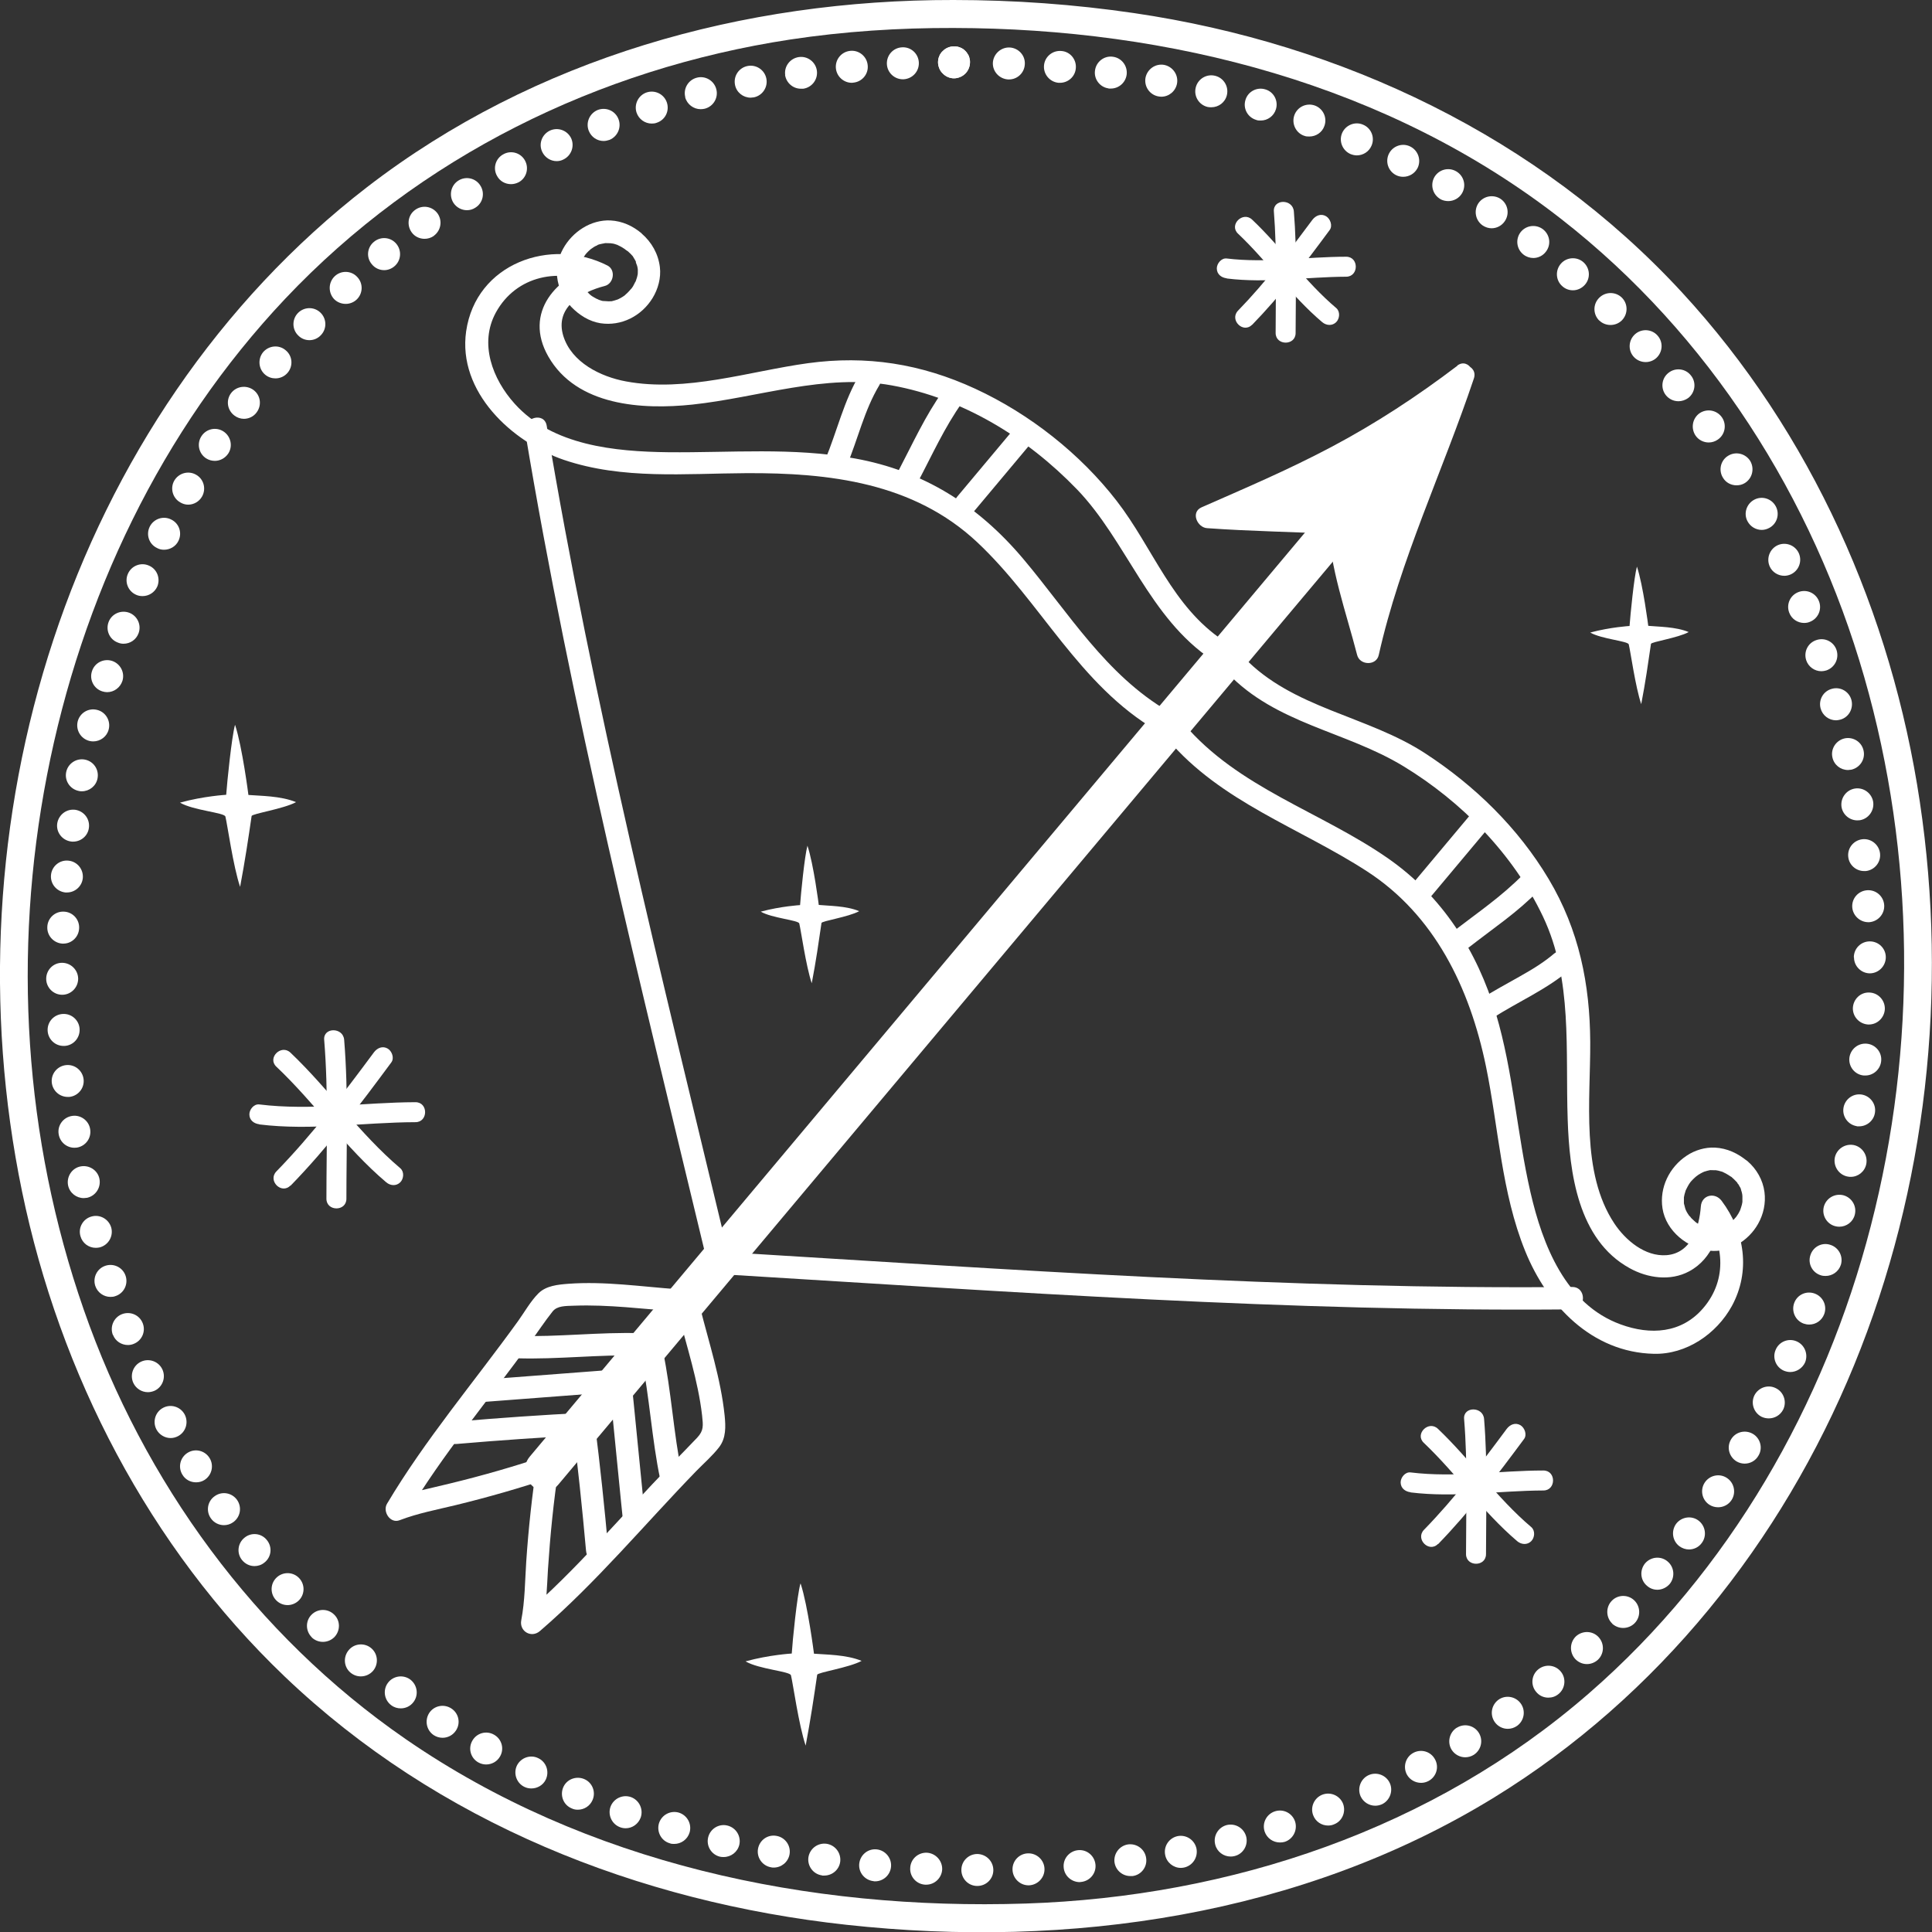
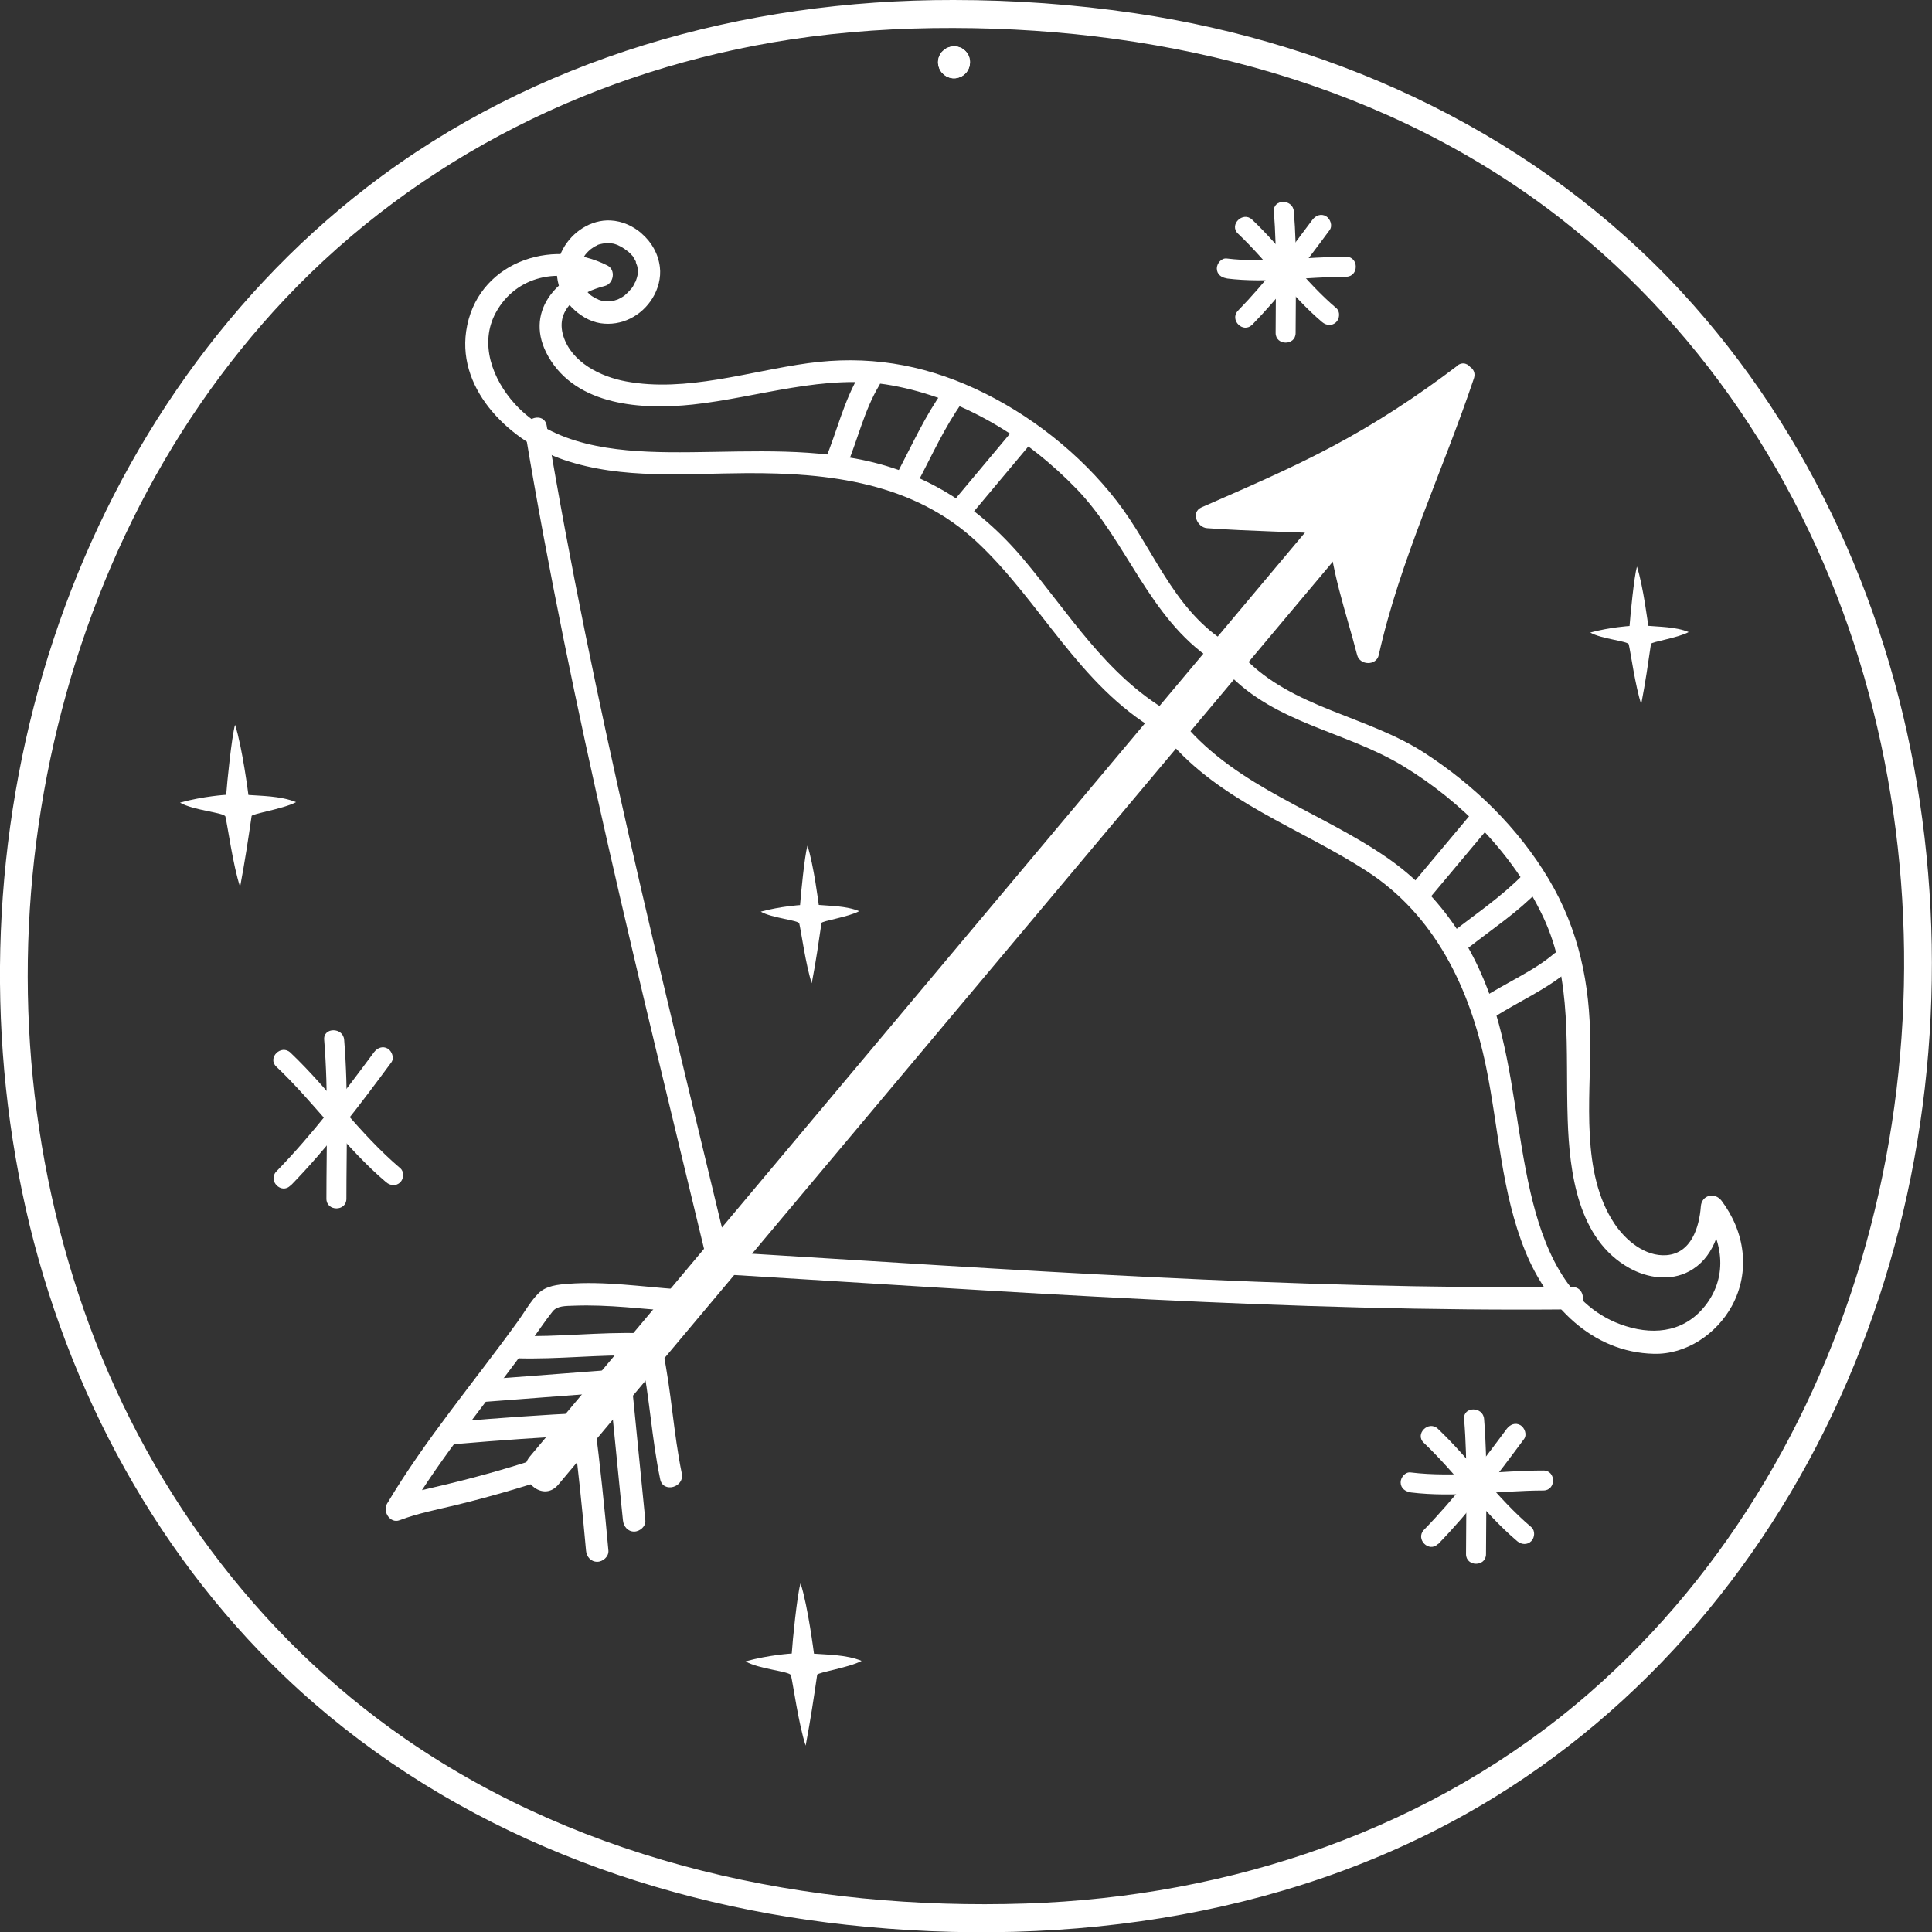
<svg xmlns="http://www.w3.org/2000/svg" id="OBJECTS" viewBox="0 0 120.86 120.87">
  <rect x="0" y="0" width="120.86" height="120.87" fill="#333333" stroke="none" />
  <defs>
    <style>      .cls-1 {        fill: #fff;        stroke-width: 0px;      }    </style>
  </defs>
  <g>
    <path class="cls-1" d="M59.64,0c-13.14-.02-26.18,3.62-36.67,11.7C13.69,18.86,7,28.92,3.34,40.02-.31,51.08-.98,63.13,1.38,74.54s7.95,22.24,16.43,30.34c9.56,9.13,22.12,14.11,35.15,15.53,13.93,1.52,28.46-.56,40.53-7.98,10.24-6.3,17.96-15.96,22.5-27.04s5.88-23.4,4.11-35.22c-1.76-11.78-6.78-23.1-14.89-31.89C96.25,8.57,83.95,2.73,70.95.82,67.2.27,63.43,0,59.64,0c-1.13,0-1.13,1.75,0,1.75,13.57.02,27.23,3.52,38.05,11.97,9.23,7.21,15.71,17.42,18.93,28.63,3.2,11.13,3.31,23.14.41,34.35-2.89,11.2-8.86,21.6-17.62,29.22-9.76,8.5-22.41,12.74-35.25,13.16-13.59.44-27.49-2.49-38.8-10.3-9.41-6.5-16.37-16.08-20.12-26.85S.79,59.59,2.94,48.5s7.14-21.59,14.9-29.81C26.22,9.82,37.42,4.3,49.45,2.47c3.37-.51,6.79-.73,10.2-.72,1.13,0,1.13-1.75,0-1.75h0Z" />
    <g>
      <path class="cls-1" d="M59.68,4.9c-.26,0-.52-.11-.7-.3-.1-.09-.17-.2-.22-.32-.05-.13-.08-.25-.08-.39,0-.06.01-.13.02-.19.01-.06.03-.13.06-.19.02-.06.05-.12.09-.17.04-.06.08-.11.13-.15.27-.28.72-.37,1.08-.22.13.05.24.12.33.22.04.04.09.09.12.15.04.05.07.11.1.17.02.06.04.13.05.19.02.06.02.13.02.19,0,.26-.1.52-.29.71-.09.09-.2.17-.33.22-.12.05-.25.08-.38.08Z" />
-       <path class="cls-1" d="M61.13,117.98c-.55,0-.99-.45-.99-1h0c0-.56.45-1,1-1h0c.55.01,1,.45,1,1.01h0c0,.55-.45.99-1,.99h0ZM63.34,116.97c-.02-.55.41-1.01.96-1.03h0c.55-.02,1.02.41,1.04.96h0c.02.55-.41,1.01-.96,1.04h-.04c-.53,0-.98-.43-1-.97ZM57.89,117.9c-.55-.02-.98-.49-.95-1.04h0c.02-.56.49-.98,1.04-.96h0c.55.03.98.5.96,1.05h0c-.03.53-.47.95-1,.95h-.05ZM66.54,116.82c-.05-.55.36-1.03.91-1.08h0c.55-.05,1.03.36,1.08.91h0c.05.55-.36,1.03-.91,1.08h0s-.06.01-.09.01h0c-.51-.01-.95-.4-.99-.92ZM54.66,117.68c-.55-.05-.96-.53-.91-1.08h0c.05-.55.53-.96,1.08-.91h0c.55.05.96.54.91,1.09h0c-.05.52-.48.91-1,.91h0s-.05,0-.08,0ZM69.72,116.51c-.07-.55.31-1.05.85-1.13h0c.55-.07,1.06.31,1.13.86h0c.08.54-.3,1.05-.85,1.12h0c-.05,0-.09,0-.14,0h0c-.49,0-.92-.36-.99-.86ZM51.43,117.32c-.55-.07-.93-.58-.86-1.12h0c.08-.55.58-.93,1.13-.86h0c.55.08.93.58.86,1.13h0c-.07.5-.5.86-1,.86h0s-.08,0-.13,0ZM72.89,116.04c-.11-.54.24-1.07.79-1.18h0c.54-.1,1.06.25,1.17.79h0c.1.55-.25,1.07-.79,1.18h0c-.06.01-.13.02-.19.02h0c-.47,0-.89-.34-.98-.81ZM48.22,116.81c-.54-.1-.9-.62-.8-1.16h0c.1-.55.62-.91,1.17-.8h0c.54.1.9.62.8,1.16h0c-.09.48-.51.82-.99.82h0c-.05,0-.12,0-.18-.02ZM45.04,116.15c-.54-.13-.87-.67-.74-1.21h0c.13-.54.67-.87,1.2-.74h0c.54.13.87.66.75,1.2h0c-.11.46-.52.77-.98.77h0c-.07,0-.15,0-.23-.02ZM76.02,115.39c-.14-.54.19-1.08.72-1.22h0c.54-.13,1.08.19,1.22.73h0c.13.53-.19,1.08-.73,1.21h0c-.08.02-.16.03-.24.03h0c-.45,0-.86-.3-.97-.75ZM41.9,115.31c-.53-.15-.83-.71-.68-1.24h0c.16-.53.71-.83,1.24-.68h0c.53.16.83.71.68,1.24h0c-.13.44-.53.72-.96.72h0c-.09,0-.19,0-.28-.04ZM79.11,114.57c-.17-.53.12-1.09.65-1.26h0c.53-.17,1.09.12,1.26.65h0c.16.53-.13,1.09-.65,1.26h0c-.1.03-.2.04-.3.04h0c-.43,0-.82-.27-.96-.69ZM38.8,114.31c-.52-.19-.79-.76-.61-1.28h0c.19-.52.76-.79,1.28-.61h0c.52.19.79.76.61,1.28h0c-.15.41-.53.67-.94.67h0c-.11,0-.23-.02-.34-.06ZM82.15,113.56c-.2-.51.06-1.09.57-1.29h0c.52-.2,1.1.06,1.3.57h0c.19.52-.06,1.1-.58,1.29h0c-.11.05-.24.07-.36.07h0c-.4,0-.78-.24-.93-.64ZM35.77,113.13c-.52-.21-.75-.8-.54-1.31h0c.21-.51.8-.74,1.31-.53h0c.51.21.75.8.53,1.31h0c-.16.38-.53.61-.92.61h0c-.13,0-.26-.02-.38-.08ZM85.12,112.38c-.23-.51,0-1.1.49-1.33h0c.5-.23,1.1-.01,1.33.49h0c.23.5,0,1.1-.49,1.33h0c-.14.06-.28.09-.42.09h0c-.38,0-.74-.22-.91-.58ZM32.8,111.78c-.49-.24-.7-.84-.46-1.34h0c.25-.49.85-.7,1.34-.45h0c.5.24.7.84.46,1.34h0c-.17.35-.53.55-.9.55h0c-.15,0-.3-.03-.44-.1ZM88.01,111.01c-.26-.49-.08-1.1.41-1.36h0c.49-.26,1.09-.08,1.35.41h0c.27.49.08,1.09-.4,1.35h0c-.15.08-.31.12-.47.12h0c-.36,0-.71-.19-.89-.52ZM29.92,110.25c-.48-.27-.65-.88-.37-1.36h0c.27-.48.88-.65,1.36-.37h0c.48.27.65.88.37,1.36h0c-.18.32-.52.5-.87.5h0c-.16,0-.33-.04-.49-.13ZM90.81,109.46c-.29-.47-.14-1.09.32-1.38h.01c.46-.29,1.08-.15,1.37.32h0c.29.47.15,1.08-.32,1.38h0c-.16.1-.35.15-.53.15h0c-.33,0-.66-.17-.85-.47ZM27.14,108.55h0c-.46-.3-.59-.92-.29-1.39h0c.3-.46.92-.59,1.39-.28h0c.46.3.59.92.28,1.38h0c-.19.29-.51.45-.83.45h0c-.19,0-.38-.05-.55-.16ZM93.51,107.73c-.32-.45-.22-1.07.23-1.4h0c.45-.32,1.07-.21,1.39.23h0c.33.45.22,1.08-.22,1.4h0c-.18.13-.39.19-.59.19h0c-.31,0-.62-.15-.81-.42ZM24.47,106.67h0c-.44-.33-.53-.96-.2-1.4h0c.33-.44.96-.53,1.4-.2h0c.44.34.53.96.2,1.4h0c-.2.27-.5.4-.8.4h0c-.21,0-.42-.06-.6-.2ZM96.09,105.83c-.35-.42-.29-1.05.14-1.4h0c.43-.35,1.06-.29,1.41.14h0c.35.42.28,1.06-.14,1.4h0c-.19.16-.41.23-.64.23h0c-.29,0-.57-.12-.77-.37ZM21.92,104.63c-.42-.36-.46-.99-.1-1.41h0c.35-.42.99-.47,1.41-.11h0c.42.36.46.99.11,1.41h0c-.2.23-.48.35-.77.35h0c-.23,0-.46-.08-.65-.24ZM98.54,103.78c-.37-.41-.35-1.04.05-1.42h0c.41-.37,1.04-.35,1.41.05h0c.38.41.36,1.04-.04,1.42h0c-.2.18-.44.27-.69.27h0c-.27,0-.53-.11-.73-.32ZM19.51,102.43h0c-.4-.39-.41-1.02-.03-1.41h0c.39-.4,1.02-.41,1.42-.02h0c.4.38.4,1.01.02,1.41h0c-.2.2-.46.3-.72.3h0c-.25,0-.5-.09-.7-.28ZM100.86,101.57c-.4-.38-.42-1.02-.04-1.42h0c.37-.4,1.01-.42,1.41-.04h0c.4.38.42,1.02.04,1.42h0c-.2.21-.47.31-.73.31h0c-.25,0-.49-.09-.69-.27ZM17.25,100.08c-.37-.41-.34-1.04.07-1.41h0c.41-.37,1.04-.34,1.41.07h0c.37.41.34,1.04-.07,1.41h0c-.19.17-.43.26-.67.26h0c-.27,0-.54-.11-.74-.33ZM103.04,99.21c-.43-.35-.48-.98-.13-1.41h0c.36-.42.99-.48,1.41-.12h0c.42.35.48.98.13,1.41h0c-.2.23-.49.36-.77.36h0c-.23,0-.46-.08-.64-.24ZM15.14,97.59h0c-.35-.43-.27-1.06.16-1.4h0c.43-.35,1.06-.28,1.4.16h0c.35.43.28,1.06-.16,1.4h0c-.18.15-.4.22-.62.22h0c-.29,0-.58-.13-.78-.38ZM105.06,96.73c-.44-.33-.53-.95-.21-1.4h0c.33-.44.96-.54,1.4-.21h0c.44.33.54.96.21,1.4h0c-.19.27-.5.41-.8.41h0c-.21,0-.42-.07-.6-.2ZM13.19,94.98h0c-.32-.45-.21-1.08.25-1.39h0c.45-.32,1.07-.21,1.39.24h0c.32.46.21,1.08-.25,1.4h0c-.17.12-.37.18-.57.18h0c-.31,0-.63-.15-.82-.43ZM106.93,94.13c-.46-.3-.59-.92-.29-1.38h0c.3-.46.92-.6,1.38-.3h0c.47.3.6.93.3,1.39h0c-.19.29-.51.45-.84.45h0c-.19,0-.38-.05-.55-.16ZM11.41,92.25h0c-.29-.47-.14-1.08.33-1.37h0c.47-.29,1.08-.14,1.37.33h0c.29.47.14,1.09-.33,1.38h0c-.16.1-.34.14-.52.14h0c-.34,0-.67-.17-.85-.48ZM108.65,91.43c-.48-.28-.65-.89-.37-1.37h0c.27-.48.88-.64,1.36-.37h0c.48.27.65.89.37,1.36h0c-.18.33-.52.51-.87.51h0c-.16,0-.33-.04-.49-.13ZM9.79,89.43h0c-.26-.49-.08-1.1.41-1.36h0c.49-.26,1.09-.07,1.35.41h0c.26.49.08,1.1-.41,1.36h0c-.15.08-.31.12-.47.12h0c-.35,0-.7-.2-.88-.53ZM110.2,88.63c-.49-.25-.69-.85-.45-1.34h0c.25-.49.85-.7,1.34-.45h0c.5.24.7.85.46,1.34h0c-.18.35-.53.55-.9.55h0c-.15,0-.3-.03-.45-.1ZM8.34,86.51c-.23-.5-.01-1.1.49-1.33h0c.5-.23,1.1-.01,1.33.49h0c.23.5.01,1.1-.49,1.33h0c-.14.06-.28.09-.42.09h0c-.38,0-.74-.22-.91-.58ZM111.6,85.75c-.51-.22-.74-.81-.52-1.31h0c.21-.51.8-.75,1.31-.53h0c.51.22.74.81.53,1.32h0c-.17.37-.54.6-.93.6h0c-.13,0-.26-.03-.39-.08ZM7.07,83.51h-.01c-.2-.52.06-1.1.57-1.3h0c.52-.2,1.1.05,1.3.57h0c.2.51-.05,1.09-.57,1.29h0c-.12.05-.24.07-.36.07h0c-.4,0-.78-.24-.93-.63ZM112.83,82.8c-.52-.19-.78-.77-.59-1.29h0c.19-.52.76-.78,1.28-.59h0c.52.19.79.76.6,1.28h0c-.15.41-.53.66-.94.66h0c-.12,0-.23-.02-.35-.06ZM5.96,80.44c-.17-.52.11-1.09.64-1.26h0c.52-.17,1.09.11,1.26.64h0c.17.52-.11,1.09-.64,1.26h0c-.1.04-.2.05-.31.05h0c-.42,0-.81-.27-.95-.69ZM113.91,79.78c-.53-.16-.83-.72-.66-1.25h0c.16-.53.72-.83,1.24-.66h0c.53.16.83.72.67,1.25h0c-.14.43-.53.7-.96.7h0c-.1,0-.2-.01-.29-.04ZM5.03,77.32c-.15-.53.17-1.08.7-1.22h0c.53-.15,1.08.17,1.23.7h0c.14.53-.17,1.08-.71,1.23h0c-.08.02-.17.03-.26.03h0c-.44,0-.84-.29-.96-.74ZM114.82,76.71c-.54-.13-.86-.68-.73-1.21h0c.14-.54.68-.86,1.22-.73h0c.53.14.86.68.72,1.22h0c-.11.45-.52.75-.97.75h0c-.08,0-.16-.01-.24-.03ZM4.26,74.16c-.11-.54.23-1.08.77-1.19h0c.54-.11,1.08.23,1.19.77h0c.11.54-.23,1.07-.77,1.19h0c-.07,0-.14.02-.21.02h0c-.46,0-.88-.32-.98-.79ZM115.57,73.6c-.54-.11-.89-.64-.79-1.18h0c.11-.54.64-.89,1.18-.79h0c.54.11.89.64.79,1.18h0c-.09.48-.51.81-.97.81h0c-.07,0-.13,0-.2-.02ZM3.67,70.95c-.09-.54.28-1.05.83-1.14h0c.54-.09,1.06.29,1.14.83h0c.09.55-.28,1.06-.83,1.15h0s-.1.01-.15.01h0c-.49,0-.91-.35-.99-.85ZM116.16,70.45c-.54-.08-.92-.59-.84-1.13h0c.08-.55.59-.93,1.13-.85h0c.54.08.93.59.84,1.14h0c-.07.49-.5.85-.99.85h0s-.09,0-.14,0ZM3.24,67.73h0c-.06-.55.34-1.04.89-1.1h0c.55-.06,1.04.34,1.1.89h0c.06.55-.34,1.04-.89,1.1h-.1c-.51,0-.94-.38-1-.89ZM116.59,67.28c-.55-.05-.95-.54-.9-1.09h0c.06-.55.54-.95,1.09-.9h0c.55.05.96.54.9,1.09h0c-.05.51-.48.9-.99.9h-.1ZM2.98,64.48c-.03-.55.39-1.02.95-1.05h0c.55-.03,1.02.39,1.05.94h0c.03.56-.39,1.03-.94,1.06h-.06c-.53,0-.97-.41-1-.95ZM116.87,64.09c-.56-.03-.98-.5-.96-1.04h0c.03-.56.49-.99,1.04-.96h0c.55.02.98.49.96,1.04h0c-.03.54-.47.96-1,.96h-.04ZM2.89,61.23c0-.55.44-1,.99-1h0c.55,0,1,.44,1.01.99h0c0,.56-.45,1.01-1,1.01h0c-.55,0-1-.45-1-1ZM115.97,59.89c0-.55.44-1,1-1h0c.55,0,1,.44,1,.99h0c0,.55-.44,1-.99,1.01h0c-.55,0-1-.45-1-1ZM3.91,59.03c-.55-.03-.98-.5-.95-1.05h0c.02-.55.49-.98,1.04-.95h0c.55.02.98.49.95,1.04h0c-.02.54-.46.96-.99.96h-.05ZM115.87,56.74c-.03-.55.39-1.02.95-1.05h0c.55-.03,1.02.39,1.05.94h0c.03.55-.39,1.02-.94,1.06h-.05c-.53,0-.98-.42-1.01-.95ZM4.09,55.83c-.55-.06-.95-.54-.9-1.09h0c.05-.55.54-.96,1.09-.9h0c.55.05.95.54.9,1.09h0c-.05.52-.49.9-.99.9h-.1ZM115.62,53.6h0c-.06-.55.34-1.04.89-1.1h0c.54-.06,1.04.34,1.1.89h0c.06.55-.34,1.04-.89,1.1h-.11c-.5,0-.94-.38-.99-.89ZM4.43,52.64c-.55-.08-.93-.59-.85-1.13h0c.09-.55.59-.93,1.14-.85h0c.55.09.92.59.84,1.14h0c-.07.5-.5.85-.99.85h0c-.05,0-.09,0-.14-.01ZM115.2,50.48c-.08-.55.29-1.06.83-1.15h0c.55-.09,1.06.29,1.15.83h0c.08.55-.29,1.06-.83,1.15h0c-.06,0-.11.01-.16.01h0c-.48,0-.91-.35-.99-.84ZM4.93,49.48c-.55-.11-.9-.64-.79-1.18h0c.11-.54.64-.89,1.18-.78h0c.54.11.89.63.78,1.18h0c-.09.47-.51.8-.98.8h0c-.06,0-.13,0-.19-.02ZM114.63,47.38c-.12-.54.23-1.07.77-1.19h0c.54-.11,1.07.23,1.18.77h0c.12.54-.23,1.07-.77,1.19h0c-.07,0-.14.02-.2.02h0c-.47,0-.88-.32-.98-.79ZM5.59,46.35c-.54-.14-.86-.68-.73-1.22h0c.14-.54.68-.86,1.22-.72h0c.53.13.86.68.72,1.22h0c-.11.45-.52.75-.97.75h0c-.08,0-.16-.01-.24-.03ZM113.89,44.31c-.14-.53.17-1.08.71-1.22h0c.53-.15,1.08.17,1.22.7h0c.14.54-.17,1.09-.7,1.23h0c-.09.02-.18.04-.26.04h0c-.45,0-.85-.3-.97-.75ZM6.4,43.25c-.52-.16-.82-.72-.65-1.25h0c.16-.53.72-.82,1.25-.66h0c.53.17.82.73.66,1.25h0c-.14.43-.53.71-.96.71h0c-.1,0-.2-.02-.3-.05ZM112.99,41.3c-.17-.53.11-1.09.64-1.26h0c.53-.18,1.09.11,1.26.63h0c.17.53-.11,1.09-.64,1.27h0c-.1.03-.21.05-.31.05h0c-.42,0-.81-.27-.95-.69ZM7.38,40.2c-.52-.19-.78-.76-.59-1.28h0c.19-.52.77-.78,1.29-.59h0c.51.19.78.76.59,1.28h0c-.15.41-.53.66-.94.66h0c-.12,0-.23-.02-.35-.07ZM111.93,38.33c-.2-.51.05-1.09.57-1.29h0c.51-.2,1.09.05,1.29.57h0c.2.51-.05,1.09-.57,1.29h0c-.11.05-.24.07-.36.07h0c-.4,0-.78-.24-.93-.64ZM8.52,37.21c-.51-.22-.74-.81-.52-1.31h0c.22-.51.81-.74,1.31-.52h0c.51.21.74.8.53,1.31h0c-.17.38-.54.6-.92.6h0c-.14,0-.27-.02-.4-.08ZM110.71,35.44h0c-.23-.51,0-1.1.49-1.33h0c.5-.23,1.1-.01,1.33.5h0c.22.5,0,1.09-.5,1.32h0c-.13.06-.28.09-.41.09h0c-.38,0-.75-.22-.91-.58ZM9.82,34.28c-.5-.24-.7-.84-.45-1.34h0c.25-.49.85-.69,1.34-.44h0c.5.24.7.84.45,1.34h0c-.17.35-.53.55-.9.55h0c-.15,0-.3-.03-.44-.11ZM109.32,32.61c-.26-.48-.07-1.09.42-1.35h0c.49-.26,1.09-.07,1.35.42h0c.26.49.07,1.1-.42,1.35h0c-.15.08-.31.12-.46.12h0c-.36,0-.71-.2-.89-.54ZM11.28,31.43c-.48-.27-.65-.88-.38-1.36h0c.28-.48.89-.65,1.37-.37h0c.48.27.64.88.37,1.36h0c-.18.32-.52.51-.87.51h0c-.17,0-.34-.05-.49-.14ZM107.78,29.88c-.29-.47-.14-1.09.33-1.37h0c.47-.29,1.09-.14,1.38.33h0c.28.48.13,1.09-.34,1.38h0c-.16.1-.34.14-.52.14h0c-.34,0-.67-.17-.85-.48ZM12.89,28.67c-.46-.3-.59-.92-.29-1.38h0c.3-.47.92-.6,1.38-.3h0c.46.3.6.92.3,1.38h0c-.2.3-.52.46-.84.46h0c-.19,0-.38-.05-.55-.16ZM106.07,27.25c-.31-.46-.2-1.08.25-1.4h0c.46-.31,1.08-.2,1.4.26h0c.31.45.2,1.08-.26,1.39h0c-.17.12-.37.18-.57.18h0c-.31,0-.63-.15-.82-.43ZM14.67,26c-.45-.33-.55-.95-.22-1.4h0c.33-.44.95-.53,1.4-.21h0c.45.33.54.95.21,1.4h0c-.19.27-.5.41-.8.41h0c-.21,0-.42-.07-.59-.2ZM104.21,24.72c-.34-.43-.27-1.06.17-1.4h0c.43-.34,1.06-.27,1.4.17h0c.35.43.27,1.06-.16,1.4h0c-.19.14-.41.21-.62.21h0c-.3,0-.59-.13-.79-.38ZM16.59,23.44c-.42-.35-.48-.98-.13-1.41h0c.36-.42.99-.48,1.41-.12h0c.43.35.48.98.13,1.4h0c-.2.24-.48.36-.77.36h0c-.22,0-.45-.07-.64-.23ZM102.2,22.32c-.37-.41-.33-1.04.08-1.41h0c.41-.37,1.05-.33,1.41.08h0c.37.41.33,1.04-.08,1.41h0c-.19.17-.43.25-.66.25h0c-.28,0-.55-.11-.75-.33ZM18.67,21c-.4-.37-.42-1.01-.04-1.41h0c.38-.4,1.01-.42,1.41-.04h0c.4.38.42,1.01.04,1.41h0c-.19.21-.46.32-.72.32h0c-.25,0-.5-.09-.69-.28ZM100.04,20.05h0c-.39-.39-.4-1.02,0-1.42h0c.39-.39,1.02-.4,1.42-.01h0c.39.39.39,1.02,0,1.42h0c-.19.19-.45.29-.71.29h0c-.25,0-.51-.09-.7-.28ZM20.89,18.7c-.37-.41-.35-1.04.05-1.42h0c.4-.38,1.04-.36,1.41.05h0c.38.4.36,1.03-.04,1.41h0c-.19.18-.44.27-.68.27h0c-.27,0-.54-.1-.74-.31ZM97.74,17.91c-.42-.36-.46-.99-.1-1.41h0c.36-.42,1-.46,1.41-.1h0c.42.37.46,1,.1,1.41h0c-.2.23-.48.35-.75.35h0c-.24,0-.47-.08-.66-.25ZM23.26,16.53c-.36-.42-.3-1.05.13-1.4h0c.43-.36,1.06-.3,1.41.13h0c.35.43.29,1.06-.14,1.41h0c-.18.15-.41.23-.63.23h0c-.29,0-.58-.13-.77-.37ZM95.31,15.93c-.44-.34-.52-.96-.19-1.4h0c.34-.44.96-.52,1.4-.19h0c.44.34.53.96.19,1.4h0c-.19.26-.49.4-.79.4h0c-.21,0-.43-.07-.61-.21ZM25.75,14.53c-.32-.45-.23-1.08.22-1.4h0c.45-.33,1.07-.23,1.4.22h0c.32.45.22,1.07-.23,1.4h.01c-.18.13-.39.19-.59.19h0c-.31,0-.62-.14-.81-.41ZM92.76,14.11c-.46-.31-.58-.93-.28-1.39h0c.31-.46.93-.58,1.39-.28h0c.46.31.58.93.27,1.39h0c-.19.29-.51.45-.83.45h0c-.19,0-.38-.06-.55-.17ZM28.36,12.68c-.29-.47-.15-1.09.31-1.38h0c.47-.3,1.09-.16,1.38.31h0c.3.47.16,1.09-.31,1.38h0c-.16.11-.35.16-.53.16h0c-.33,0-.66-.17-.85-.47ZM90.09,12.45h.01c-.48-.28-.64-.89-.37-1.37h0c.28-.48.89-.64,1.37-.36h0c.48.28.64.89.36,1.37h0c-.18.31-.52.49-.86.49h0c-.17,0-.35-.04-.51-.13ZM31.09,11c-.27-.48-.09-1.09.4-1.35h0c.48-.27,1.09-.09,1.35.39h0c.27.49.09,1.1-.39,1.36h0c-.16.08-.32.12-.48.12h0c-.36,0-.7-.18-.88-.52ZM87.34,10.96c-.5-.25-.7-.85-.45-1.35h0c.25-.49.85-.69,1.34-.44h0c.49.25.69.85.45,1.34h0c-.18.35-.53.55-.9.55h0c-.15,0-.3-.03-.44-.1ZM33.92,9.5c-.24-.5-.02-1.09.48-1.33h0c.5-.23,1.09-.02,1.33.48h0c.23.51,0,1.1-.49,1.33h0c-.13.07-.28.1-.42.1h0c-.37,0-.73-.22-.9-.58ZM84.49,9.64c-.51-.22-.75-.81-.53-1.32h0c.22-.5.81-.74,1.31-.52h0c.51.21.75.8.53,1.31h0c-.16.38-.53.61-.92.61h0c-.13,0-.26-.03-.39-.08ZM36.83,8.18c-.2-.51.05-1.09.56-1.3h0c.52-.2,1.1.05,1.3.57h0c.2.51-.05,1.09-.56,1.3h0c-.12.04-.25.07-.37.07h0c-.4,0-.77-.24-.93-.64ZM81.57,8.49h0c-.52-.19-.78-.77-.6-1.28h0c.19-.53.76-.79,1.28-.61h0c.52.19.79.76.6,1.28h0c-.14.41-.53.66-.94.66h0c-.11,0-.22,0-.33-.05ZM39.82,7.04c-.17-.52.12-1.09.64-1.26h0c.53-.17,1.09.12,1.26.64h0c.17.53-.11,1.09-.64,1.26h0c-.1.04-.21.05-.31.05h0c-.42,0-.81-.27-.95-.69ZM78.58,7.5c-.53-.16-.83-.71-.67-1.24h0c.15-.53.71-.83,1.24-.67h0c.53.15.83.71.67,1.24h0c-.13.43-.52.71-.95.71h0c-.1,0-.2,0-.29-.04ZM42.87,6.08c-.14-.53.18-1.08.72-1.22h0c.53-.14,1.08.18,1.22.72h0c.14.53-.18,1.08-.72,1.22h0c-.09.02-.17.03-.26.03h0c-.44,0-.85-.3-.97-.75ZM75.54,6.69c-.54-.13-.87-.67-.74-1.21h0c.13-.54.67-.87,1.21-.74h0c.54.13.87.67.74,1.21h0c-.11.46-.52.76-.97.76h0c-.08,0-.16,0-.24-.02ZM45.98,5.31c-.11-.55.24-1.07.78-1.18h0c.54-.11,1.07.24,1.18.78h0c.11.54-.24,1.07-.78,1.18h0c-.07,0-.14.02-.2.02h0c-.47,0-.89-.33-.98-.8ZM72.46,6.03c-.54-.1-.9-.62-.8-1.17h0c.11-.54.63-.9,1.17-.8h0c.54.11.9.63.8,1.17h0c-.09.48-.51.82-.98.82h0c-.06,0-.13-.01-.19-.02ZM49.12,4.7c-.08-.54.3-1.05.85-1.13h0c.54-.08,1.05.3,1.13.84h0c.08.55-.3,1.06-.85,1.14h0s-.1,0-.15,0h0c-.49,0-.91-.36-.99-.86ZM69.35,5.53c-.54-.07-.93-.58-.85-1.12h0c.07-.55.58-.94,1.12-.86h0c.55.07.93.58.86,1.12h0c-.07.51-.5.87-.99.87h0s-.09,0-.14,0ZM66.22,5.18c-.55-.05-.96-.54-.91-1.09h0c.05-.55.54-.95,1.09-.9h0c.55.04.95.53.9,1.08h0c-.04.52-.48.91-.99.91h-.09ZM52.29,4.27c-.05-.55.35-1.04.91-1.09h0c.54-.05,1.03.35,1.08.9h0c.06.55-.35,1.04-.9,1.09h0s-.06.01-.09.01h0c-.51,0-.95-.39-1-.91ZM63.07,4.97c-.55-.03-.98-.49-.96-1.04h0c.03-.55.5-.98,1.05-.96h0c.55.03.98.49.95,1.04h0c-.02.54-.46.96-.99.96h-.05ZM55.48,4c-.02-.55.4-1.02.96-1.04h0c.55-.03,1.02.4,1.04.96h0c.02.55-.4,1.01-.96,1.04h-.04c-.53,0-.98-.42-1-.96Z" />
      <path class="cls-1" d="M59.68,4.9c-.26,0-.52-.11-.7-.3-.1-.09-.17-.2-.22-.32-.05-.13-.08-.25-.08-.39,0-.06.01-.13.02-.19.01-.06.03-.13.06-.19.02-.06.05-.12.09-.17.04-.06.08-.11.13-.15.27-.28.72-.37,1.08-.22.13.05.24.12.33.22.04.04.09.09.12.15.04.05.07.11.1.17.02.06.04.13.05.19.02.06.02.13.02.19,0,.26-.1.52-.29.71-.09.09-.2.17-.33.22-.12.05-.25.08-.38.08Z" />
    </g>
  </g>
  <g>
    <g>
      <path class="cls-1" d="M32.85,27c2.89,17.37,7.19,34.46,11.3,51.57.21.88,1.56.5,1.35-.37-4.1-17.11-8.41-34.2-11.3-51.57-.15-.89-1.5-.51-1.35.37h0Z" />
      <path class="cls-1" d="M98.35,80.51c-17.6.17-35.19-1.1-52.74-2.17-.9-.05-.9,1.35,0,1.4,17.56,1.07,35.14,2.34,52.74,2.17.9,0,.9-1.41,0-1.4h0Z" />
    </g>
    <g>
      <g>
        <path class="cls-1" d="M76.54,40.08c-3.22-2.14-4.4-5.79-6.68-8.74s-5.45-5.45-8.85-7.02-6.8-2.1-10.46-1.6-7.63,1.84-11.39,1.14c-1.58-.29-3.4-1.18-3.92-2.84-.55-1.78,1.11-2.75,2.59-3.13.56-.14.71-1,.17-1.28-3.55-1.8-8.23-.13-8.84,4.12-.54,3.78,2.86,6.93,6.12,8.04,3.66,1.24,7.59.85,11.38.83,5.22-.03,10.49.59,14.47,4.32s6.37,8.94,11.24,11.79c.78.46,1.48-.75.71-1.21-3.9-2.28-6.23-6.17-9.07-9.54s-6.27-5.51-10.53-6.28c-3.88-.71-7.78-.35-11.68-.39-3.32-.04-7.24-.41-9.6-3.03-1.39-1.54-2.24-3.77-1.18-5.71,1.27-2.32,4.02-2.86,6.28-1.72l.17-1.28c-2.67.69-4.74,3-3.17,5.75,1.77,3.1,5.87,3.34,9.01,3.01,4.13-.44,8.31-1.96,12.48-1.2,4.45.81,8.45,3.26,11.57,6.49s4.51,8.05,8.48,10.69c.75.5,1.45-.71.71-1.21h0Z" />
        <path class="cls-1" d="M76.79,42.1c3.04,3.19,7.38,3.63,11,5.83s6.88,5.49,8.74,9.42,1.39,8.34,1.54,12.69c.11,3.31.64,7.51,3.87,9.29,1.13.63,2.56.83,3.73.2,1.49-.8,1.98-2.48,2.11-4.06l-1.3.35c1.37,1.83,1.63,4.19.07,6.01-1.36,1.59-3.31,1.7-5.17,1.02-3.45-1.26-4.88-4.97-5.64-8.27-.85-3.7-1.07-7.51-2.16-11.17-1.17-3.91-3.35-7.34-6.73-9.7-4.23-2.95-9.39-4.41-12.81-8.45-.58-.69-1.57.31-.99.99,3.33,3.93,8.26,5.53,12.47,8.26s6.42,7.26,7.44,12.21c.79,3.84.96,7.87,2.45,11.54,1.37,3.39,4.16,6.34,8.05,6.43,2.03.05,3.92-1.24,4.88-2.99,1.18-2.17.81-4.65-.64-6.58-.42-.56-1.25-.37-1.3.35-.1,1.31-.6,2.93-2.15,3.05-1.34.1-2.56-.93-3.26-1.98-2.11-3.17-1.49-7.76-1.51-11.36s-.69-6.99-2.6-10.19-4.62-5.84-7.72-7.86c-3.63-2.37-8.29-2.8-11.36-6.02-.62-.65-1.61.34-.99.99h0Z" />
      </g>
      <g>
        <path class="cls-1" d="M53.79,23.4c-1,1.66-1.43,3.59-2.17,5.37-.15.35.16.77.49.86.4.11.71-.14.86-.49.7-1.68,1.1-3.48,2.03-5.03.46-.77-.75-1.48-1.21-.71h0Z" />
        <path class="cls-1" d="M63.39,26.88c-1.17,1.4-2.34,2.79-3.51,4.19-.24.28-.3.72,0,.99.26.24.74.3.99,0,1.17-1.4,2.34-2.79,3.51-4.19.24-.28.3-.72,0-.99-.26-.24-.74-.3-.99,0h0Z" />
        <path class="cls-1" d="M58.99,24.46c-1.11,1.55-1.9,3.3-2.78,4.98-.18.33-.08.76.25.96.32.18.78.08.96-.25.89-1.68,1.67-3.43,2.78-4.98.22-.31.05-.78-.25-.96-.35-.21-.74-.06-.96.25h0Z" />
        <path class="cls-1" d="M97.25,59.63c-.33.28-.6.48-.99.74s-.8.49-1.2.72c-.81.46-1.64.9-2.42,1.4-.32.2-.45.62-.25.96.18.32.64.46.96.25,1.62-1.04,3.43-1.81,4.9-3.08.29-.25.25-.74,0-.99-.28-.28-.7-.25-.99,0h0Z" />
        <path class="cls-1" d="M92.03,50.91c-1.17,1.4-2.34,2.79-3.51,4.19-.24.28-.3.72,0,.99.26.24.74.3.99,0,1.17-1.4,2.34-2.79,3.51-4.19.23-.28.3-.72,0-.99-.26-.24-.74-.3-.99,0h0Z" />
        <path class="cls-1" d="M95.3,54.69c-1.36,1.39-2.89,2.42-4.42,3.6-.29.23-.25.76,0,.99.31.28.68.24.99,0,.69-.54,1.54-1.16,2.29-1.74s1.47-1.19,2.13-1.87c.26-.26.28-.73,0-.99s-.72-.28-.99,0h0Z" />
      </g>
      <g>
        <path class="cls-1" d="M40.14,14.6c-.56-.47-1.21-.77-1.95-.81-.6-.03-1.22.15-1.73.47-1.02.63-1.74,1.83-1.61,3.05.08.72.39,1.37.89,1.89s1.13.91,1.82,1.02c1.31.2,2.57-.45,3.26-1.57.35-.57.54-1.27.46-1.94-.1-.83-.51-1.56-1.15-2.11-.28-.24-.72-.29-.99,0-.24.26-.3.74,0,.99.11.1.22.2.32.3.03.03.05.06.08.09.05.06.04,0-.02-.03.04.02.09.13.12.17.04.06.07.11.1.17.01.03.03.05.04.08.03.07-.01.05-.02-.05,0,.11.09.25.11.36.01.05.02.11.03.16-.06-.21,0-.03,0,.03,0,.12,0,.24-.01.36,0,.09.03-.16,0-.07,0,.03-.01.06-.02.1-.01.05-.02.1-.04.15s-.03.1-.05.15c0,.02-.02.05-.03.07-.03.08-.08.1.01-.02-.06.09-.1.2-.16.3-.03.05-.06.09-.09.13-.01.02-.03.04-.05.06-.04.06.11-.13.01-.02-.07.09-.15.17-.23.25-.04.04-.08.07-.12.11-.14.12.11-.07-.04.04-.09.06-.17.12-.27.17-.05.03-.1.05-.16.08-.13.06.14-.05-.03.01-.11.04-.22.07-.34.1-.08.02-.2,0,0,0-.06,0-.13.01-.2.01-.11,0-.21-.02-.32-.02.2,0,.05,0-.02,0s-.14-.03-.2-.05c-.03-.01-.23-.07-.12-.04s-.07-.04-.1-.05c-.06-.03-.12-.07-.18-.1-.04-.02-.26-.16-.1-.06-.11-.07-.22-.18-.31-.28-.05-.05-.09-.1-.13-.15,0,0-.06-.06-.06-.07.06.08.07.09.02.03l-.03-.04c-.07-.1-.14-.21-.19-.32-.01-.03-.02-.05-.04-.08-.04-.09.06.17.01.03-.02-.06-.04-.12-.06-.18s-.03-.12-.04-.18c0-.02,0-.06-.01-.08,0,0,.02.18,0,.07s-.02-.23,0-.35c0-.04.02-.11.01-.15.02.11-.02.15,0,.07,0-.03.01-.06.02-.09.02-.11.06-.22.1-.33,0-.02.02-.05.03-.07.03-.08-.07.14-.03.06.03-.05.05-.1.08-.16.05-.1.12-.2.18-.29.09-.14-.06.07,0-.01.04-.04.07-.08.1-.12.08-.09.16-.16.25-.24.02-.01.12-.09.02-.02s0,0,.02-.01c.05-.04.11-.07.16-.11s.11-.06.17-.09c.02-.01.05-.02.07-.03.02,0,.03-.02.05-.02.05-.02.02-.01-.08.03.05-.06.27-.09.35-.11.06-.01.13-.02.19-.04.09-.02-.16.01-.07.01.04,0,.08,0,.12,0,.13,0,.25.01.37.01-.21,0-.03,0,.05.02.07.02.13.03.2.06.03,0,.05.02.08.03.14.05-.15-.07,0,0,.07.03.13.06.2.1.06.03.12.07.18.11.02.02.08.04.1.07l-.07-.05s.05.04.08.06c.28.23.72.3.99,0,.24-.26.3-.74,0-.99h0Z" />
-         <path class="cls-1" d="M108.33,73.64c.1.09.2.18.29.28.02.03.05.05.07.08.06.07,0,.08-.02-.03.01.05.09.12.11.17s.05.09.08.14c.02.03.03.06.04.09.03.06.02.12-.02-.04.03.11.08.22.1.34,0,.01.02.16.03.16-.04-.02-.02-.17-.01-.08,0,.03,0,.06,0,.09,0,.12,0,.23,0,.34-.01.19.03-.14,0,.01-.01.05-.02.11-.03.16-.03.12-.07.23-.11.35-.04.1.07-.15,0,0-.03.05-.05.11-.08.16-.05.1-.12.18-.18.28-.07.11.09-.11.03-.04-.02.02-.04.05-.06.07-.03.04-.06.07-.1.11-.02.03-.25.26-.27.25,0,0,.14-.1.06-.04-.02.02-.05.04-.07.05-.04.03-.09.06-.14.09-.04.02-.08.05-.13.07-.03.02-.24.11-.11.06s-.05.02-.09.03c-.05.02-.1.03-.16.05s-.11.02-.16.03c-.11.03.07,0,.08,0-.03,0-.08,0-.11.01-.11,0-.23,0-.34,0-.19-.02.14.03-.02,0-.07-.02-.14-.03-.21-.05-.05-.01-.1-.03-.16-.05-.03-.01-.06-.03-.1-.04-.09-.03.16.08.03.01s-.25-.13-.37-.21c-.04-.03-.23-.14-.07-.05-.06-.03-.11-.09-.16-.13-.06-.05-.11-.1-.17-.16-.03-.03-.11-.16-.15-.17.04,0,.08.12.03.04-.02-.03-.04-.06-.06-.09-.03-.05-.07-.1-.1-.16s-.05-.11-.08-.16c-.05-.08.06.17.02.04-.01-.04-.03-.07-.04-.11-.03-.1-.05-.21-.08-.31-.02-.09.02.19,0,.06,0-.02,0-.05,0-.07,0-.06,0-.12,0-.19s0-.12,0-.18c.01-.17-.02.11,0,0,.02-.12.05-.24.09-.36.01-.05.03-.09.05-.14.04-.13-.06.13-.02.05.01-.03.03-.06.04-.08.05-.11.11-.21.17-.31.03-.05.06-.09.1-.14.06-.09-.04.05-.04.05.02-.02.04-.05.06-.07.08-.09.16-.17.25-.25.05-.04.1-.08.14-.12-.16.15,0,0,.05-.03.11-.07.22-.13.34-.19.1-.05-.06.03-.07.03.03,0,.07-.03.1-.04.06-.02.13-.04.2-.06.06-.02.12-.02.18-.04.09-.02-.19.02-.06,0,.04,0,.08,0,.11,0,.13,0,.26.01.38.01-.19,0-.11-.02-.05,0,.04,0,.08.02.12.02.07.02.15.04.22.06.03,0,.05.02.08.03.14.05-.15-.07,0,0,.07.03.13.06.2.1s.13.08.2.12c.03.02.06.05.1.07.04.03.03.02-.04-.04.03.02.05.04.08.06.28.23.72.3.99,0,.24-.26.3-.74,0-.99-.59-.49-1.26-.81-2.03-.85-.61-.03-1.25.16-1.76.5-1.09.72-1.72,2-1.52,3.3.22,1.42,1.57,2.5,2.96,2.65,1.23.13,2.43-.63,3.02-1.68.34-.6.49-1.3.4-1.99-.1-.76-.49-1.44-1.07-1.94-.28-.24-.72-.29-.99,0-.24.26-.3.74,0,.99h0Z" />
      </g>
    </g>
    <g>
      <g>
        <path class="cls-1" d="M91.53,23.48c-5.82,4.44-9.92,6.17-16.02,8.86,4.32.32,5.5.22,8.27.38.08,2.4.9,4.57,1.79,8.07.9-4.08,5.18-14.97,5.95-17.3Z" />
        <path class="cls-1" d="M91.17,22.88c-2.5,1.9-5.12,3.62-7.9,5.09s-5.39,2.57-8.11,3.77c-.69.31-.26,1.26.35,1.3,2.76.2,5.51.23,8.27.38l-.7-.7c.12,2.83,1.12,5.54,1.82,8.26.17.65,1.2.68,1.35,0,1.33-5.95,4.02-11.54,5.95-17.3.29-.86-1.06-1.22-1.35-.37-1.93,5.76-4.62,11.36-5.95,17.3h1.35c-.67-2.59-1.65-5.2-1.77-7.89-.02-.39-.31-.68-.7-.7-2.76-.15-5.52-.17-8.27-.38l.35,1.3c2.73-1.2,5.47-2.38,8.11-3.77,2.78-1.46,5.4-3.19,7.9-5.09.71-.54.01-1.75-.71-1.21Z" />
      </g>
      <g>
        <g>
          <path class="cls-1" d="M42.38,80.65c-2.25-.16-4.56-.51-6.83-.34-.65.05-1.39.12-1.87.6s-.87,1.17-1.27,1.73c-2.74,3.8-5.81,7.41-8.2,11.43-.29.49.2,1.26.79,1.03,1.12-.43,2.33-.66,3.49-.94,2.05-.5,4.08-1.08,6.09-1.76.85-.29.48-1.64-.37-1.35-2,.68-4.03,1.26-6.09,1.76-1.16.29-2.37.51-3.49.94l.79,1.03c2.26-3.8,5.15-7.2,7.74-10.79.47-.65.91-1.32,1.41-1.95.29-.36.8-.34,1.35-.36,2.15-.08,4.32.21,6.46.36.9.06.89-1.34,0-1.4h0Z" />
-           <path class="cls-1" d="M42.43,82.14c.53,2.11,1.24,4.23,1.49,6.4.07.66.11.95-.31,1.4-.55.58-1.11,1.15-1.67,1.72-3.04,3.13-5.85,6.52-9.16,9.37l1.17.68c.23-1.17.26-2.37.33-3.55.14-2.13.35-4.24.67-6.35.13-.88-1.22-1.26-1.35-.37-.31,2.07-.54,4.16-.68,6.25-.08,1.21-.08,2.46-.31,3.66-.14.7.63,1.15,1.17.68,3.53-3.04,6.54-6.67,9.78-10.01.47-.48,1.01-.95,1.42-1.48.45-.58.42-1.3.35-2-.24-2.3-.98-4.54-1.54-6.77-.22-.87-1.57-.5-1.35.37h0Z" />
        </g>
        <g>
          <path class="cls-1" d="M32.33,84.97c2.59.08,5.17-.25,7.75-.17.9.03.9-1.37,0-1.4-2.59-.08-5.17.25-7.75.17-.9-.03-.9,1.37,0,1.4h0Z" />
          <path class="cls-1" d="M38.57,85.67c-2.49.19-4.99.38-7.48.57l-1.08.08c-.89.07-.9,1.47,0,1.4,2.49-.19,4.99-.38,7.48-.57l1.08-.08c.89-.07.9-1.47,0-1.4h0Z" />
          <path class="cls-1" d="M36.62,88.38c-2.69.13-5.37.32-8.05.55-.89.08-.9,1.48,0,1.4,2.68-.23,5.37-.42,8.05-.55.9-.04.9-1.44,0-1.4h0Z" />
          <path class="cls-1" d="M42.65,92.17c-.52-2.53-.65-5.13-1.18-7.66-.18-.88-1.53-.51-1.35.37.52,2.53.65,5.13,1.18,7.66.18.88,1.53.51,1.35-.37h0Z" />
          <path class="cls-1" d="M38.12,86.58c.25,2.49.49,4.98.74,7.46l.11,1.07c.04.38.3.7.7.7.35,0,.74-.32.7-.7-.25-2.49-.49-4.98-.74-7.46l-.11-1.07c-.04-.38-.3-.7-.7-.7-.35,0-.74.32-.7.7h0Z" />
          <path class="cls-1" d="M35.8,88.97c.34,2.67.62,5.35.86,8.03.03.38.3.7.7.7.35,0,.73-.32.7-.7-.24-2.68-.52-5.36-.86-8.03-.05-.38-.29-.7-.7-.7-.34,0-.75.32-.7.7h0Z" />
        </g>
      </g>
      <path class="cls-1" d="M83.67,30.89c-13.41,15.98-26.82,31.96-40.23,47.95-3.43,4.09-6.86,8.18-10.29,12.27-1.03,1.22.73,3,1.77,1.77,13.41-15.98,26.82-31.96,40.23-47.94,3.43-4.09,6.86-8.18,10.3-12.27,1.03-1.22-.73-3-1.77-1.77h0Z" />
    </g>
  </g>
  <g>
    <g>
      <path class="cls-1" d="M91.59,88.77c.23,2.81.12,5.63.12,8.45,0,.8,1.25.81,1.25,0,0-2.82.11-5.64-.12-8.45-.06-.8-1.32-.8-1.25,0h0Z" />
      <path class="cls-1" d="M88.24,93.36c2.77.34,5.54-.11,8.31-.12.8,0,.81-1.25,0-1.25-2.77,0-5.54.46-8.31.12-.34-.04-.62.32-.62.62,0,.37.29.58.62.62h0Z" />
      <path class="cls-1" d="M89.07,90.26c2.05,1.95,3.68,4.31,5.84,6.15.26.22.63.25.88,0,.22-.22.26-.66,0-.88-2.17-1.84-3.79-4.2-5.84-6.15-.58-.55-1.47.33-.88.88h0Z" />
      <path class="cls-1" d="M89.96,96.6c1.98-2.04,3.69-4.3,5.38-6.58.2-.27.04-.7-.22-.86-.32-.19-.65-.05-.86.22-1.63,2.2-3.27,4.36-5.18,6.32-.56.58.32,1.46.88.88h0Z" />
    </g>
    <g>
      <path class="cls-1" d="M79.69,13.23c.2,2.53.11,5.07.11,7.6,0,.8,1.25.81,1.25,0,0-2.53.1-5.07-.11-7.6-.06-.8-1.31-.8-1.25,0h0Z" />
      <path class="cls-1" d="M76.74,17.42c2.49.31,4.98-.1,7.47-.11.8,0,.81-1.25,0-1.25-2.49,0-4.99.41-7.47.11-.34-.04-.62.32-.62.62,0,.37.29.58.62.62h0Z" />
      <path class="cls-1" d="M77.45,14.62c1.85,1.75,3.31,3.88,5.26,5.53.26.22.63.25.88,0,.22-.22.26-.66,0-.88-1.95-1.65-3.41-3.78-5.26-5.53-.58-.55-1.47.33-.88.88h0Z" />
      <path class="cls-1" d="M78.33,20.32c1.79-1.84,3.33-3.87,4.85-5.93.2-.27.04-.7-.22-.86-.32-.19-.65-.05-.86.22-1.46,1.97-2.94,3.92-4.65,5.68-.56.58.32,1.46.88.88h0Z" />
    </g>
    <g>
      <path class="cls-1" d="M20.28,65.05c.27,3.31.14,6.62.14,9.94,0,.8,1.25.81,1.25,0,0-3.31.13-6.63-.14-9.94-.06-.8-1.32-.8-1.25,0h0Z" />
-       <path class="cls-1" d="M16.22,70.34c3.25.4,6.51-.13,9.77-.14.8,0,.81-1.25,0-1.25-3.26.01-6.52.54-9.77.14-.34-.04-.62.32-.62.62,0,.37.29.58.62.62h0Z" />
      <path class="cls-1" d="M17.29,66.73c2.42,2.29,4.32,5.07,6.87,7.23.26.22.63.25.88,0,.22-.22.26-.66,0-.88-2.55-2.16-4.46-4.94-6.87-7.23-.58-.55-1.47.33-.88.88h0Z" />
      <path class="cls-1" d="M18.17,74.18c2.33-2.39,4.33-5.04,6.31-7.72.2-.27.04-.7-.22-.86-.32-.19-.65-.05-.86.22-1.92,2.59-3.86,5.15-6.11,7.46-.56.58.32,1.46.88.88h0Z" />
    </g>
    <path class="cls-1" d="M50.07,99.07c-.21.78-.49,3.55-.54,4.37,0,0-1.41.08-2.89.49.83.49,2.77.62,2.84.87.13.52.48,3.09.92,4.4.31-1.65.51-2.99.72-4.43.02-.15,1.98-.44,2.78-.87-.96-.4-2.27-.39-2.98-.45,0,0-.38-2.99-.83-4.37" />
    <path class="cls-1" d="M14.7,45.35c-.21.78-.49,3.55-.55,4.37,0,0-1.41.08-2.89.49.83.49,2.77.62,2.84.87.13.52.48,3.09.92,4.4.31-1.65.51-2.99.72-4.43.02-.15,1.98-.44,2.78-.87-.96-.4-2.27-.39-2.98-.45,0,0-.38-2.99-.83-4.37" />
    <path class="cls-1" d="M102.4,35.45c-.18.66-.41,3.02-.46,3.71,0,0-1.2.07-2.46.41.71.41,2.36.53,2.41.74.11.44.41,2.63.78,3.74.27-1.4.43-2.54.61-3.77.02-.13,1.68-.37,2.36-.74-.81-.34-1.93-.33-2.53-.39,0,0-.32-2.54-.71-3.71" />
    <path class="cls-1" d="M50.51,52.91c-.18.66-.41,3.02-.46,3.71,0,0-1.2.07-2.46.41.71.41,2.36.53,2.41.74.11.44.41,2.63.78,3.74.27-1.4.43-2.54.61-3.77.02-.13,1.68-.37,2.36-.74-.81-.34-1.93-.33-2.53-.39,0,0-.32-2.54-.71-3.71" />
  </g>
</svg>